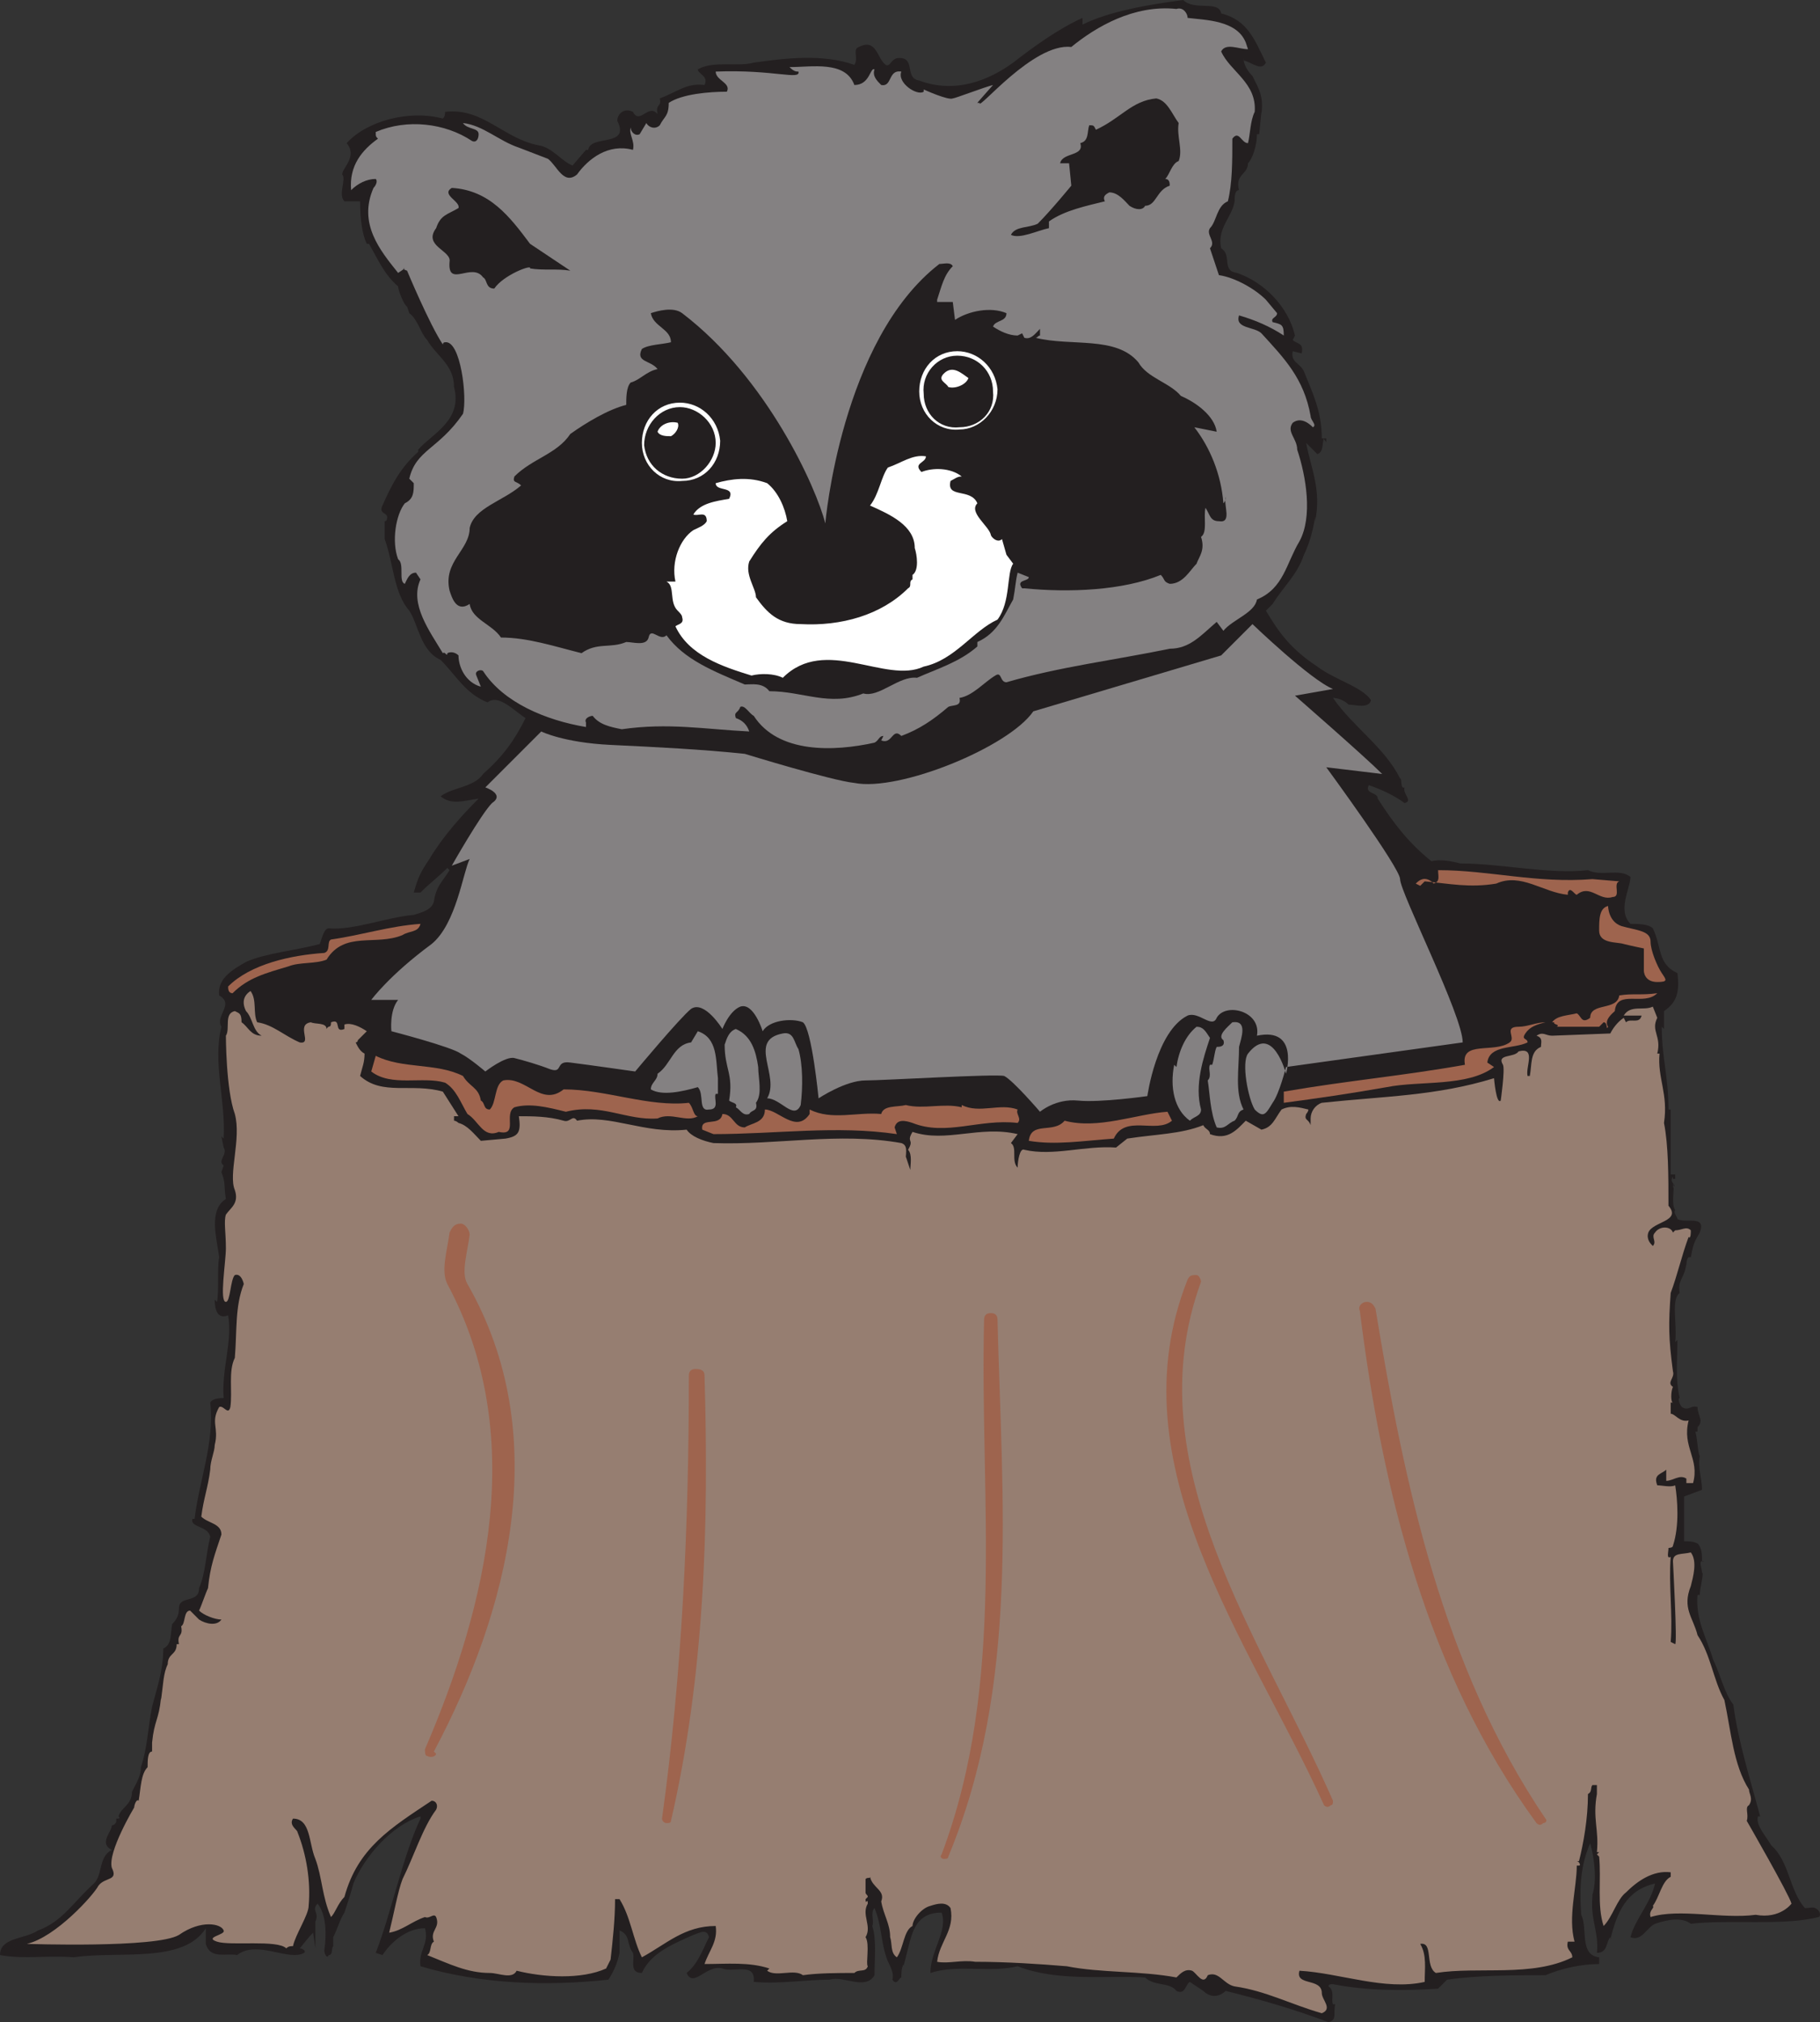
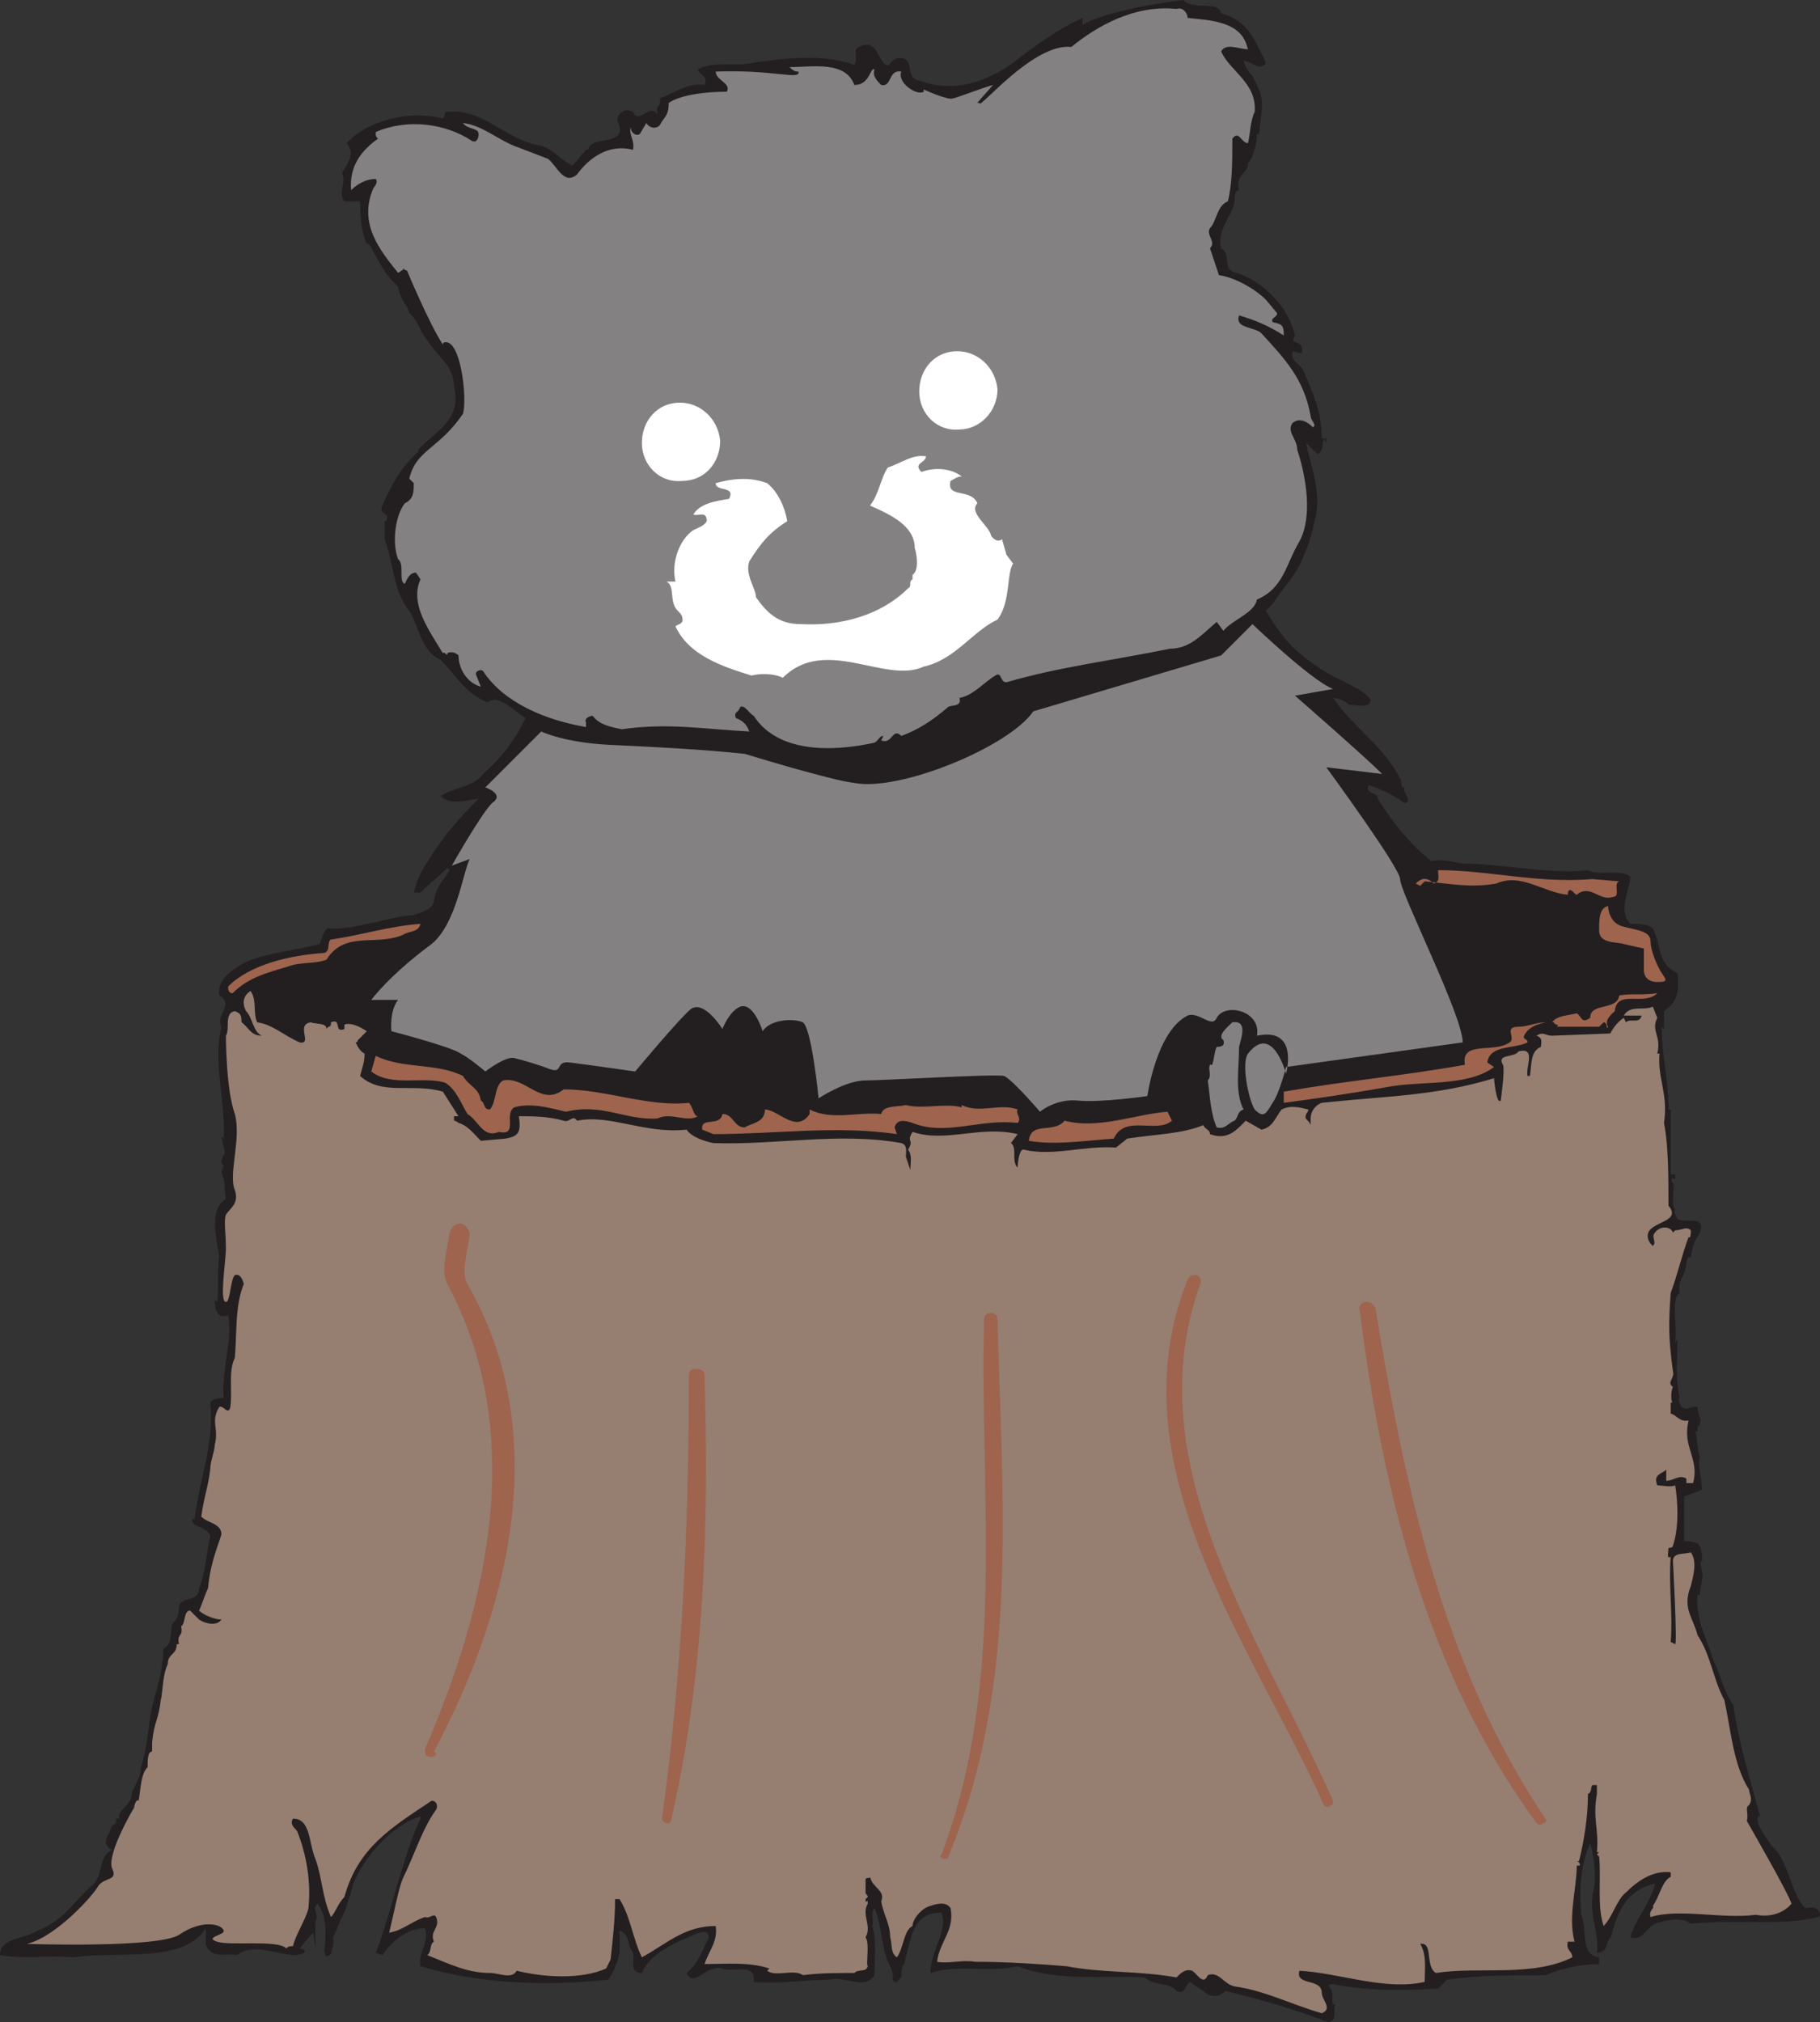
<svg xmlns="http://www.w3.org/2000/svg" width="610.313" height="678">
  <rect width="100%" height="100%" fill="#333333" stroke="none" />
  <path fill="#231f20" fill-rule="evenodd" d="M439.5 375v1.5c0-.75.75-.75 0-1.5" />
  <path fill="#231f20" fill-rule="evenodd" d="M609.75 640.5c-1.5-1.5-2.25-.75-4.5-.75-5.25-6-5.25-15.75-11.25-21-2.25-3.75-5.25-6.75-4.5-9.75h.75c-3-11.25-7.5-25.5-9-37.5-3-3.75-4.5-10.5-6.75-15-2.25-7.5-6-13.5-5.25-21.75h.75c0-2.25 1.5-7.5.75-7.5 0-1.5-1.5-4.5.75-3.75h-.75c0-2.25 0-4.5-1.5-6-1.5-.75-3-.75-4.5-.75v-15l6-2.25c0-3.75-1.5-7.5-.75-11.25-.75-1.5-.75-6-1.5-8.25h.75v-1.5c2.25-2.25 0-3.75 0-6.75-2.25-.75-3 1.5-5.25 0-.75-.75-1.5-3-.75-3-1.5-6.75-.75-12.75-.75-19.5l-.75.75c.75-6-1.5-14.25 1.5-16.5-.75-4.5 1.5-4.5 2.25-9.75v1.5c0-1.5 0-3 .75-3.75h.75c.75-3.75.75-4.5 3-8.25 2.25-6-4.5-3-7.5-4.5 0-.75-1.5-2.25-.75-3-1.5-2.25 0-7.5-.75-9v1.5c1.5-1.5-1.5-1.5 0-3.75v.75h.75v-1.5h-1.5V372h-.75c0-11.25-2.25-17.25-2.25-27.75l.75.75v-6c4.5-3 5.25-6.75 4.5-12.75-6.75-3-5.25-9-8.25-15-1.5-1.5-5.25-1.5-7.5-1.5-4.5-4.5 0-12 0-15.75-3.75-3-9.75 0-14.25-2.25-12.75 1.5-29.25-2.25-42.75-2.25-3-.75-6.75-1.5-9.75-.75-7.5-6-12.75-12.75-18-21 0-2.25-4.5-1.5-3-4.5 4.5 1.5 9 3.75 12 6 3-.75-.75-3 0-5.25-1.5.75-.75-3-1.5-3-5.25-10.5-15.75-17.25-22.5-27 1.5 0 3.75.75 5.25 2.25 2.25 0 6.75 1.5 7.5-1.5-3-4.5-12-6.75-18-11.25-9-6-12.75-11.25-17.25-18.75l2.25-2.25c3.75-6 8.25-9.75 10.5-16.5 1.5-3 3-7.5 3.75-12.75v1.5c2.25-10.5-1.5-18-3-26.25l3.75 3.75c2.25-.75 1.5-3.75 2.25-5.25 0 .75.75.75.75 1.5V147h-1.5c0-9-3-15-6-22.5-1.5-3-4.5-3-3.75-6.75l3 .75c.75-3.75-1.5-3-3-4.5l.75-1.5c-2.25-9.75-10.5-18-19.5-21-5.25-.75-1.5-6-5.25-8.25-1.5-6.75 3.75-10.5 4.5-15.75v.75c0-2.25 0-4.5 1.5-4.5-1.5-5.25 3-5.25 3-9 1.5-1.5 3-6 3-9.75h.75l.75-7.5v.75c.75-6-.75-8.25-3-12.75-1.5-1.5-3-3.75-3-6v.75c3 .75 6 3.75 7.5.75-3.75-7.5-6-14.25-15-16.5-.75-4.5-9-.75-12.75-4.5C385.5 1.5 372 3.75 363 8.25V6c-8.25 3.75-16.5 9.75-23.25 15-8.25 6-19.5 10.5-31.5 6-5.25-.75-.75-8.25-7.5-7.5-2.25.75-2.25 3-3.75 2.25-3-2.25-3-9-9-6-2.25.75 0 3.75-1.5 6C276 18 263.25 19.5 252.75 21c-5.25 1.5-13.5-.75-18.75 2.25 0 1.5 3.75 2.25 2.25 5.25-6-.75-9 2.25-15 4.5.75 3-1.5 1.5-.75 5.25-3-3.75-6 3.75-8.25-.75-3-1.5-5.25.75-5.25 3 4.5 9-9 4.5-9.75 9.75h-.75L192 55.5c-3.75-1.5-6.75-6-11.25-6.75-12-2.25-18.75-12.75-31.5-11.25 0 .75 0 1.5-.75 2.25-11.25-3-25.5.75-32.25 8.25 3.75 4.5-1.5 8.25-1.5 10.5 1.5 1.5-1.5 6.75.75 9h5.25c0 6 .75 11.25 2.25 14.25h.75c3 5.25 5.25 10.5 9.75 14.25 0 1.5 2.25 6.75 3 6.75l.75 2.25c3 2.25 3.75 6.75 6 9 3 5.25 9 8.25 9 15.75 3 11.25-7.5 15.75-12 21v.75c-6 5.25-9 11.25-12 18-1.5 3 2.25 2.25 1.5 4.5 0 0 0 .75-.75.75v6c3 8.25 3 18 8.25 24 3 4.5 3.75 13.5 10.5 16.5C153 226.5 156 232.5 163.5 235.5c3.75-3 9 3 12.75 5.25-3.75 7.5-7.5 12.75-14.25 18.75-3 4.5-10.5 4.5-14.25 7.5 3.75 3 7.5 1.5 12.75.75-6 6-12 12.75-16.5 20.25-3 4.5-3.75 6-5.25 11.25H141c3-3 6-5.25 9-8.25l.75.75c-2.25 3.75-4.5 5.25-5.25 10.5-.75 3-4.5 3.75-6.75 4.5-9 .75-20.25 5.25-28.5 4.5-1.5 0-2.25 3-3 5.25-8.25 2.25-18 3-24.75 6-3.75 2.25-9.75 5.25-9 11.25 5.25 3-1.5 6.75.75 10.5-3 12 1.5 24.75.75 37.5l-.75-.75.75 3.75c1.5 2.25-2.25 4.5 0 6l-.75 2.25c1.5 3.75.75 4.5 1.5 9-6 3.75-3 13.5-2.25 19.5-.75 3.75 0 12-.75 15l-.75-.75c0 3 .75 6.75 4.5 5.25 1.5 9-2.25 18-1.5 27.75-.75 0-3.75 0-4.5 1.5 1.5 13.5-3.75 26.25-5.25 39h-.75c-.75 3 5.25 2.25 6 6-1.5 6-1.5 12-3.75 17.25 0 5.25-6.75 2.25-6.75 6.75 0 2.25-.75 3.75-2.25 5.25-.75 3.75 0 6.75-3 8.25 0 7.5-2.25 13.5-3.75 19.5-1.5 7.5-1.5 13.5-3.75 20.25 0 3-1.5 5.25-3 8.25 0 4.5-3.75 5.25-4.5 8.25.75.75 0 .75-.75.75v.75c0 .75-.75 1.5-1.5 1.5 0 2.25-4.5 6 0 8.25-4.5 2.25-3 8.25-6 11.25-6.75 6-10.5 12.75-18.75 15.75-4.5 3-12.75 2.25-12.75 8.25 8.25 1.5 15.75 0 24.75.75 15-2.25 36.75 2.25 44.25-9.75v5.25c1.5 5.25 6.75 3 10.5 3.75 6.75-5.25 17.25 2.25 22.5-.75.75-.75-.75-1.5-1.5-1.5.75-.75 2.25-3 4.5-5.25l.75 5.25v-9c1.5-3-1.5-3.75.75-6 3 3.75 3 10.5 2.25 15.75 0 .75.75 3 1.5 1.5 1.5 0 .75-2.25 1.5-3v.75-3.75c1.5-3 2.25-6 3.75-8.25.75-2.25 2.25-6.75 3-9.75 3.75-9 12.75-19.5 22.5-22.5v.75c-6 12.75-9.75 31.5-15 45l2.25.75c3-4.5 8.25-9 14.25-9 1.5 5.25-2.25 7.5-1.5 12.75 20.25 6 42 6.75 63 4.5 1.5-2.25 3-5.25 3.75-9v.75-8.25c3.75 1.5 2.25 4.5 4.5 7.5.75 2.25-1.5 6.75 3 6.75 3-6.75 10.5-9.75 17.25-12.75 2.25-.75 4.5-2.25 5.25.75-2.25 4.5-3.75 9-7.5 12 2.25 5.25 6.75-3 12-1.5 3.75 1.5 11.25-2.25 10.5 4.5 9 .75 17.25-.75 25.5-.75 4.5-1.5 12 3.75 15-1.5 0-5.25.75-12-.75-16.5.75-1.5-.75-4.5.75-6C295.5 645 295.5 651 297 655.5c.75 3 3 5.25 2.25 8.25 1.5 2.25 2.25-.75 3-.75 0-1.5 0-3 .75-4.5v.75l1.5-6c1.5-6 3-12 11.25-12 2.25 6-3.75 12.75-3.75 20.25 9-3 20.25 0 29.25-2.25 13.5 5.25 29.25 3 42.75 3.75 3 3 8.25 1.5 10.5 4.5 3 1.5 3-2.25 4.5-3l4.5 3c2.25 2.25 5.25 2.25 7.5 0 12 3 22.5 6 34.5 10.5 3-.75 1.5-3 2.25-6H447c-.75-1.5.75-4.5-1.5-6 0-.75.75-.75 1.5-.75 11.25 2.25 24 2.25 35.25 1.5l3-3c10.5-1.5 22.5-1.5 33-1.5 5.25-2.25 12-3.75 18-3.75v-2.25c-6.75-.75-3.75-9.75-6-14.25-.75-9.75 0-17.25 3-24 1.5 5.25 2.25 12.75.75 17.25v.75c-.75 7.5 2.25 12 1.5 18.75 3.75 0 3-3.75 4.5-5.25v.75c2.25-9 5.25-16.5 15-18.75-1.5 6.75-6.75 12-8.25 18 3.75 1.5 5.25-3 8.25-4.5 4.5-1.5 9-2.25 12 0 12.75-1.5 31.5.75 42.75-2.25.75 0 .75-1.5 0-2.25" />
  <path fill="#967e71" fill-rule="evenodd" d="M78.75 427.5c-1.5 1.5-1.5 9-3 9-2.25 0 0-13.5 0-18 0-5.25-.75-9 0-11.25 1.5-2.25 4.5-3.75 3-8.25-2.25-5.25 2.25-17.25 0-25.5-3-8.25-3-26.25-3-26.25 1.5-2.25-.75-7.5 3-8.25 1.5.75 2.25.75 2.25 3.75 2.25 1.5 3 4.5 6.75 4.5-3-1.5-3-6-5.25-8.25-1.5-3-.75-5.25 1.5-6.75 2.25 3 .75 7.5 2.25 10.5 5.25.75 9 4.5 14.25 6.75 4.5.75-1.5-6 3.75-6.75 1.5.75 5.25 0 5.25 2.25.75-1.5 1.5 0 1.5-2.25 3.75-1.5.75 3.75 4.5 2.25v-1.5c2.25-.75 5.25.75 7.5 2.25l-3 3s0 .75-.75.75c.75 1.5 1.5 3 3 3.75 0 3-.75 4.5-1.5 7.5 7.5 6.75 17.25 2.25 27.75 5.25l5.25 8.25h-1.5v1.5c.75 0 1.5.75 1.5.75 3 .75 5.25 3.75 7.5 6l8.25-.75c4.5-.75 5.25-2.25 4.5-7.5 4.5 0 9.75 0 15 1.5 2.25.75 3-2.25 4.5 0 11.25-2.25 22.5 4.5 36.75 3 1.5 2.25 5.25 3.75 9 4.5 21 .75 42-3.75 63 0 2.25.75 1.5 3 1.5 5.25v-.75l1.5 4.5c0-1.5.75-5.25-.75-6.75 2.25-3.75-.75-2.25 1.5-6 11.25 3.75 22.5-2.25 35.25.75l-2.25 3c2.25 1.5 0 6 2.25 8.25 0-2.25.75-6.75 2.25-6 9.75 2.25 20.25-1.5 30.75-.75l3.75-3c9.75-1.5 18-1.5 25.5-4.5.75 1.5 2.25 1.5 2.25 3 6 2.25 9-1.5 12-4.5l5.25 3c3.75-.75 4.5-3.75 6.75-6.75 3-1.5 6-.75 9 0 0 .75-.75 1.5-.75 1.5-.75 2.25.75 1.5 1.5 3.75V375c0-2.25 1.5-4.5 3.75-5.25 21-2.25 38.25-2.25 57.75-8.25 0 0 .75 9 2.25 7.5 0 0 1.5-10.5.75-12-2.25-3.75 3.75-2.25 5.25-4.5 6-1.5 2.25 5.25 3 8.25h.75c.75-3.75 0-8.25 3.75-9.75 0-1.5.75-3-1.5-3.75 2.25-1.5 3 0 5.25 0l19.5-.75c.75-1.5 2.25-3.75 4.5-5.25l.75 1.5c1.5-1.5 4.5.75 5.25-2.25h-6c2.25-3.75 6.75-1.5 9.75-3l1.5 3.75c-2.25 4.5 1.5 6 0 12h.75c-.75 8.25 3 13.5 1.5 23.25 1.5 7.5 1.5 18 1.5 27.75 4.5 5.25-5.25 5.25-6.75 9-.75 2.25.75 3.75 1.5 4.5 1.5-1.5-.75-3 .75-4.5 1.5-2.25 5.25-2.25 6 0l.75-.75c2.25 0 3.75-1.5 5.25 0 0 .75 0 3-.75 2.25-2.25 6-3.75 12.75-6 18.75-.75 10.5-.75 15 .75 26.25.75 2.25-2.25 3.75 0 5.25-.75 1.5-.75 5.25 0 5.25h-.75V474c1.5 0 3 3 6 2.25-2.25 9 3.75 12.75 1.5 21h-2.25v-1.5c-2.25-1.5-4.5.75-6.75.75v-3.75c-1.5 1.5-4.5 1.5-3 5.25 1.5 0 4.5.75 6 0 .75 4.5 1.5 13.5-.75 20.25 0 .75-1.5.75-1.5.75 0 1.5-.75 3.75.75 3-.75 9 .75 19.5 0 28.5l1.5.75c.75 0-.75-27.75-.75-27.75 0-3 3-2.25 6-3 2.25 3 .75 8.25 0 11.25-3 7.5.75 10.5 2.25 16.5 4.5 6.75 5.25 15 9 21.75 2.25 10.5 3 21.75 8.25 30 0 1.5 1.5 3 0 5.25-1.5.75 0 3-.75 5.25 0 0 14.25 24.75 15 27.75 0 0-3.75 5.25-12 3.75-11.25 1.5-25.5-2.25-35.25.75-.75-2.25 1.5-3 .75-3.75 2.25-3 3-8.25 6-9.75v-1.5c-6-.75-11.25 3-15 6.75-3 2.25-4.5 8.25-7.5 11.25-2.25-6.75-.75-15.75-1.5-23.25l-.75-.75.75-.75h-.75c.75-7.5-1.5-11.25 0-19.5v1.5-4.5H534c-.75.75 0 2.25-1.5 3 0 8.25-1.5 16.5-3 22.5h-.75c.75 0 1.5 1.5.75 1.5h-.75c0 7.5-3 17.25-.75 25.5h-2.25c-.75 3 1.5 3 1.5 5.25-13.5 6.75-31.5 3-45.75 5.25-3.75-2.25-.75-10.5-5.25-9.75 2.25 3.75 1.5 8.25 1.5 12.75-13.5 3-28.5-3-42-3.75-1.5 5.25 7.5 2.25 7.5 7.5 0 2.25 3.75 5.25 0 6.75-10.5-3-18.75-7.5-29.25-9-3.75-.75-5.25-5.25-9-3.75-1.5 3.75-3.75-.75-5.25-1.5-2.25-.75-3.75.75-5.25 2.25-12-2.25-25.5-1.5-36.75-3.75-9-.75-20.25-1.5-30.75-1.5-4.5-.75-9 .75-12.75 0 .75-6.75 6-10.5 4.5-18-1.5-2.25-4.5-1.5-6.75-.75-3 .75-6 4.5-6 6.75-3 1.5-3 7.5-5.25 10.5-2.25-1.5-1.5-4.5-2.25-6.75 0-4.5-2.25-7.5-3-12 1.5-3.75-3-4.5-3.75-8.25 0 .75-.75 0-1.5.75v4.5c0 .75.75.75.75 1.5l-.75.75c0 2.25.75-.75.75 1.5-2.25 3.75 1.5 7.5-.75 11.25 1.5 2.25 0 9 .75 9.75-.75 2.25-3 .75-4.5 2.25-5.25 0-12 0-17.25.75-3-2.25-9 .75-12-1.5l.75-.75c-6.75-2.25-14.25-1.5-21.75-1.5 1.5-4.5 4.5-7.5 3.75-12.75-10.5 0-16.5 6-24.75 10.5-3-6-3.75-13.5-7.5-19.5h-1.5c0 6.75-.75 13.5-1.5 20.25l-1.5 3c-8.25 3.75-21 3-30 .75-1.5 3-6 .75-9 .75-7.5 0-13.5-3-21-6 1.5-.75.75-3.75 2.25-4.5-1.5-3.75 2.25-4.5.75-8.25-.75-1.5-2.25.75-3.75 0-4.5 1.5-7.5 4.5-12 5.25 1.5-6 3-14.25 4.5-18 3.75-7.5 6.75-17.25 11.25-23.25.75-1.5 0-3-1.5-3-13.5 9-24.75 15.75-29.25 32.25-2.25 2.25-3 5.25-4.5 6.75-3-6.75-3-13.5-5.25-19.5-2.25-5.25-1.5-13.5-7.5-13.5-1.5 2.25 1.5 3.75 1.5 4.5 3 7.5 4.5 16.5 3.75 24.75 0 3-4.5 9.75-5.25 13.5-.75 0-1.5 0-2.25.75-3-3-18.75-.75-23.25-2.25s3-2.25 2.25-3.75c-.75-2.25-7.5-3.75-15 1.5-7.5 4.5-51 3-51 3 9.75-2.25 22.5-16.5 24-19.5 2.25-3 6.75-1.5 4.5-6C36 621 45 606 45 606c0-.75.75-3 1.5-2.25.75-4.5.75-9 3-11.25 0-2.25 0-5.25 1.5-5.25v-3c.75-7.5 2.25-7.5 3-15v.75c.75-5.25.75-9 2.25-12 0-3.75 3-3 3-6.75H60c-.75-3.75 1.5-2.25.75-6 1.5-.75.75-5.25 3-5.25l3 3c2.25 1.5 6 2.25 7.5 0-2.25 0-6-1.5-7.5-3 .75-1.5 2.25-6 3-7.5.75-7.5 2.25-11.25 4.5-18 0-3.75-4.5-3.75-6.75-6 .75-6 2.25-9.75 3-15.75 0-3 1.5-6 1.5-8.25 1.5-6-1.5-7.5 1.5-12.75 1.5-.75 3 3 3.75 0 .75-5.25-.75-12 1.5-16.5.75-9 0-17.25 3-24.75 0 0-.75-3.75-3-3" />
  <path fill="#848182" fill-rule="evenodd" d="M408.75 92.25c5.25.75 12 4.5 15.75 8.25l3.75 4.5c0 1.5-2.25 1.5-1.5 3 3 .75 3.75.75 3.75 4.5-4.5-3-9.75-5.25-15-6.75-1.5 4.5 5.25 3.75 7.5 6 7.5 8.25 14.25 15 16.5 27.75 0 1.5 2.25 3 .75 3.75-.75-.75-3.75-3.75-6.75-1.5-2.25 3 1.5 5.25 1.5 9 3 9 5.25 22.5.75 30.75-4.5 7.5-5.25 15.75-14.25 19.5-.75 4.5-8.25 6.75-11.25 10.5l-2.25-3c-5.25 4.5-9 9-15.75 9-18 3.75-36.75 6-54.75 11.25-2.25 0-1.5-3.75-3.75-2.25-3.75 2.25-7.5 6.75-12 7.5.75 3-2.25 2.25-3.75 3-5.25 4.5-9.75 7.5-15.75 9.75-3-3-3 3-6.75 1.5l.75-1.5c-1.5 0-1.5 1.5-3 2.25-13.5 3-32.25 3.75-40.5-9-1.5-.75-3-3.75-4.5-3-.75 2.25-2.25 1.5-1.5 3.75 2.25.75 3.75 2.25 4.5 4.5-15-.75-27-3-42.75-.75-3.75-.75-7.5-1.5-9.75-4.5-.75 0-3 .75-2.25 2.25v1.5C183 241.5 168.75 235.5 162 225c-.75-.75-3 0-2.25 1.5l1.5 3.75c-5.25-1.5-7.5-6.75-7.5-10.5-.75-.75-2.25-1.5-3.75-.75 0 1.5-.75-.75-1.5 0-4.5-7.5-11.25-16.5-7.5-24.75l-1.5-2.25c-2.25 0-3 2.25-3.75 3.75-2.25-.75 0-6.75-2.25-8.25-2.25-6-.75-15 2.25-18.75 3-1.5 3-3.75 3-6.75l-1.5-1.5c2.25-9.75 9.75-9.75 18-21.75 1.5-5.25-.75-24.75-6-24-.75 0-.75.75-.75.75-4.5-6.75-12-24.75-12-24.75s-2.25-.75-.75-.75l-2.25 1.5C127.5 84 120 75 125.25 63c.75-.75 1.5-2.25.75-3-3 0-6 1.5-8.25 3.75-.75-8.25 3.75-13.5 9-17.25-.75-.75-.75-.75-.75-2.25 10.5-4.5 23.25-3 32.25 3 1.5.75 2.25-.75 2.25-2.25 0-2.25-3.75-1.5-5.25-3.75 6.75.75 12 6 18.75 8.25l9.75 3.75c3 2.25 5.25 9 9.75 5.25 3.75-5.25 10.5-10.5 18.75-8.25.75-3-1.5-5.25-.75-7.5 0 1.5 1.5 3 3 2.25l2.25-3.75c.75 1.5 3 2.25 4.5.75 1.5-3 3-3 3-7.5 4.5-3 13.5-3.75 19.5-3.75 1.5-3-3.75-3.75-3.75-6.75 19.5-.75 28.5 3 27.75 0-.75 0-1.5 0-3-1.5 7.5 0 18.75-2.25 21.75 6 5.25 0 5.25-6 6.75-5.25-.75 2.25.75 3.75 2.25 5.25 3.75.75 2.25-5.25 6.75-4.5-1.5 3.75 5.25 8.25 7.5 6.75V30s8.25 3.75 9.75 3c.75 0 10.5-3.75 13.5-4.5 0 0-6 6.75-5.25 6h.75c-.75 3 18-20.25 30.75-18.75C367.5 9 380.25 1.5 394.5 3c2.25-.75 3.75 1.5 3.75 3 6 .75 16.5.75 19.5 8.25l.75 2.25c-3 0-7.5-2.25-9 .75 3 6.75 12 10.5 11.25 20.25-1.5 3-1.5 7.5-2.25 10.5-2.25 0-3-4.5-5.25-1.5 0 7.5 0 15-1.5 21-3.75 1.5-3.75 6.75-6 9-1.5 2.25 2.25 4.5 0 6.75l3 9" />
-   <path fill="#231f20" fill-rule="evenodd" d="M395.25 41.25c-.75 4.5 1.5 9 0 12.75-2.25.75-3 4.5-4.5 6 1.5 0 1.5 1.5 1.5 2.25-4.5 1.5-4.5 6.75-8.25 6.75-.75 1.5-3 1.5-5.25 0-1.5-1.5-3.75-4.5-6.75-4.5-1.5.75-2.25 1.5-1.5 3-6 1.5-13.5 3-18.75 6.75v2.25c-3.75.75-9.75 3.75-12.75 2.25 1.5-3 6-2.25 9-3.75 4.5-4.5 11.25-12.75 11.25-12.75l-.75-7.5h-3c.75-3.75 8.25-2.25 6.75-6.75 3-.75 2.25-3.75 3-6 1.5 0 1.5 0 2.25 1.5 8.25-3.75 12-9.75 20.25-10.5 3.75.75 5.25 5.25 7.5 8.25M276.75 175.5c-3-12-19.5-48.75-48-70.5-3-2.25-8.25-.75-10.5 0 .75 4.5 6.75 5.25 6.75 9.75-3 .75-7.5.75-9.75 2.25-2.25 4.5 3 3.75 5.25 6.75-3.75.75-6 3.75-9 4.5-1.5 1.5-1.5 5.25-1.5 7.5-6 1.5-13.5 6-18.75 9.75-4.5 6.75-12.75 8.25-18.75 14.25-.75 2.25.75 1.5 2.25 3-6 5.25-15.75 7.5-17.25 14.25 0 7.5-9 11.25-6.75 21 .75 2.25 2.25 7.5 6.75 4.5.75 5.25 7.5 6.75 10.5 11.25 9 0 18 3 27 5.25 5.25-3.75 9.75-1.5 15-3.75 2.25 0 6.75 1.5 7.5-1.5.75-3.75 3.75 1.5 6-.75 6 8.25 15.75 12 26.25 16.5 2.25 0 6-.75 8.25 2.25 11.25 0 20.25 5.25 31.5.75 5.25 1.5 12-6 18-5.25 6.75-3 14.25-5.25 20.25-10.5v-1.5c6.75-3 9-9 12-14.25.75-3.75.75-6 1.5-9l3.75 1.5c0 1.5-4.5.75-2.25 3.75h.75c15 1.5 33 .75 45.75-4.5 1.5 1.5.75 2.25 3 3 4.5 0 6.75-4.5 9-6.75.75-2.25 3-4.5 1.5-9 2.25-1.5.75-6.75 1.5-9.75 1.5 2.25 1.5 4.5 4.5 4.5 4.5.75 1.5-5.25 2.25-8.25 0 .75 0 1.5-.75 2.25-.75-9.75-4.5-18.75-9.75-25.5l7.5 1.5c-.75-5.25-6.75-9.75-12-12-3.75-4.5-11.25-6-14.25-11.25-7.5-9-22.5-5.25-34.5-8.25.75 0 .75-.75 1.5-.75v-2.25c-1.5 1.5-3 3.75-5.25 3l-.75-1.5-1.5.75c-3 0-6-1.5-8.25-3 .75-2.25 4.5-1.5 4.5-4.5-5.25-2.25-12.75-.75-17.25 2.25l-.75-6h-5.25v-.75c1.5-4.5 2.25-8.25 5.25-11.25-.75-1.5-3-.75-4.5-.75-33 25.5-38.25 87-38.25 87m-85.5-84.75c-4.5-.75-9 0-13.5-.75.75-1.5-9 2.25-12 6.75-3 0-2.25-3-3.75-3.75-3.75-5.25-12 3.75-11.25-5.25.75-3.75-9-5.25-4.5-11.25 1.5-4.5 3.75-4.5 7.5-6.75.75-2.25-6-4.5-2.25-6.75 12.75.75 19.5 9.75 26.25 18.75l13.5 9" />
  <path fill="#9e644e" fill-rule="evenodd" d="m534 294.75 9 .75c-2.25.75.75 5.25-2.25 5.25-4.5 1.5-7.5-4.5-12-.75-.75 0-2.25-3-3-.75v.75c-8.25-.75-15.75-7.5-24-3.75-9 1.5-15.75 0-24-.75l-1.5 1.5-1.5-.75c1.5-1.5 3-2.25 5.25-.75l.75.75c2.25-.75 1.5-2.25 1.5-4.5 17.25 0 33 4.5 51.75 3m-393 15c-.75 3-3.75 2.25-6 3.75-9 3.75-19.5-1.5-25.5 8.25-3.75 1.5-9 .75-12.75 2.25-7.5 2.25-13.5 3.75-18.75 9-1.5 0-1.5-1.5-1.5-2.25 7.5-7.5 21-10.5 32.25-11.25 2.25-.75.75-3.75 2.25-4.5 10.5-1.5 19.5-4.5 30-5.25M555.75 333c-4.5 4.5-13.5-1.5-14.25 6-.75.75-3.75 3-2.25 5.25-.75 1.5 0-1.5-1.5-1.5l-1.5 1.5H522c1.5-.75-1.5-.75-.75-1.5h-.75c1.5-2.25 5.25-2.25 8.25-3 1.5.75 1.5 3.75 4.5 1.5 0-5.25 9-2.25 9.75-7.5 4.5-.75 7.5 0 12.75-.75" />
  <path fill="#848182" fill-rule="evenodd" d="M415.5 351c0 7.5-1.5 15 1.5 21-2.25.75-1.5 2.25-3 3.75-2.25.75-3 3-6 2.25-2.25-5.25-2.25-11.25-3-15.75 1.5-1.5 0-3.75.75-5.25h.75c.75-2.25.75-4.5 1.5-6 .75 0 3 0 2.25-2.25-2.25-1.5 1.5-4.5 3-6 5.25-.75 3 5.25 2.25 8.25" />
  <path fill="#9e644e" fill-rule="evenodd" d="M518.25 342.75c-3 .75-5.25 1.5-6.75 3.75s.75 1.5.75 3c-4.5 2.25-12.75.75-13.5 6.75l2.25 1.5c-9 6.75-24.75 4.5-36 6.75-12.75 2.25-23.25 3.75-34.5 5.25V366c21.75-3.75 39.75-5.25 60.75-9-1.5-8.25 9.75-3.75 15-7.5 2.25-1.5-2.25-5.25 3-5.25 3 0 6-1.5 9-1.5" />
-   <path fill="#848182" fill-rule="evenodd" d="M405.75 348c-2.25 6.75-5.25 15.75-3 24 0 2.25-2.25 2.25-3.75 3.75-5.25-3.75-6.75-11.25-5.25-18.75l.75.75c.75-5.25 3-10.5 6.75-13.5 2.25 0 3 1.5 4.5 3.75m-151.5 9.75c0 3.75 1.5 9-.75 12 .75 3-1.5 2.25-2.25 3.75-2.25.75-3-1.5-4.5-2.25.75-1.5-1.5-1.5-2.25-2.25 1.5-9-1.5-10.5-1.5-18.75.75-2.25 1.5-4.5 3.75-5.25 5.25 2.25 6.75 7.5 7.5 12.75m-13.5 3.75v5.25H240c-.75 1.5 1.5 5.25-2.25 5.25-3.75.75-1.5-5.25-3.75-7.5-5.25 1.5-12 3-15.75.75 0-2.25 2.25-3 2.25-5.25 4.5-3 5.25-9.75 11.25-10.5l2.25-3.75c6.75 2.25 6 9.75 6.75 15.75m27-9.75c1.5 5.25 1.5 12.75.75 18.75-2.25 5.25-6.75-2.25-11.25-2.25 4.5-7.5-6.75-19.5 5.25-21.75 3.75-.75 3.75 3 5.25 5.25" />
  <path fill="#9e644e" fill-rule="evenodd" d="M155.25 360.75c2.25 3.75 5.25 3.75 6 8.25 1.5.75.75 3 3 3 2.25-2.25 1.5-8.25 4.5-9.75 7.5-1.5 12.75 9 20.25 3 14.25 0 28.5 6 42 4.5 1.5 1.5 1.5 4.5 3 4.5-3.75 2.25-9-1.5-13.5.75-10.5.75-18.75-5.25-30.75-2.25-6-1.5-12-3-17.25-1.5-3.75 2.25 1.5 9.75-5.25 8.25-5.25 2.25-6.75-3.75-10.5-6-2.25-3.75-3.75-8.25-7.5-10.5-7.5-2.25-18 1.5-24.75-3.75L126 354c9 4.5 20.25 2.25 29.25 6.75m167.25 10.5v-.75c6 3 12.75-.75 18.75 1.5-.75 1.5 1.5 3 0 4.5-12.75-1.5-24 4.5-35.25 0-2.25-.75-5.25-1.5-6 1.5l.75 2.25c-20.25-3-40.5 0-61.5 0l-3.75-1.5c-.75-4.5 6-.75 6.75-5.25 3.75 0 3.75 4.5 7.5 4.5 2.25-1.5 6.75-1.5 6.75-6 4.5 0 10.5 8.25 15 1.5V372c7.5 3.75 15.75.75 24 1.5.75-3 5.25-2.25 8.25-3 6 1.5 12.75-.75 18.75.75m70.5 4.5c-5.25 4.5-15.75-2.25-19.5 6-10.5.75-19.5 2.25-28.5.75.75-6.75 8.25-2.25 12-6.75 11.25 3 24-2.25 34.5-3l1.5 3" />
  <path fill="#fff" fill-rule="evenodd" d="M336 180.75c-1.5 1.5-3.75-.75-3.75-1.5-.75-3-7.5-7.5-4.5-10.5-2.25-5.25-10.5-1.5-9-7.5 1.5-.75 2.25-1.5 3.75-1.5-3.75-3-9.75-3-13.5-1.5-3-3 1.5-3 1.5-5.25-4.5-.75-8.25 2.25-12.75 3.75-2.25 3-3 9-6 12.75 6.75 3 15 6.75 15 14.25.75 2.25 1.5 7.5-.75 9v1.5c-1.5.75 0 2.25-1.5 3-9 9-22.5 12.75-36 12-7.5 0-11.25-3.75-15-9 0-3-3.75-7.5-2.25-12 3.75-6 6.75-9.75 12.75-13.5-.75-4.5-3-9.75-6.75-12.75-6-2.25-12-1.5-17.25 0 0 3 6.75.75 4.5 5.25-4.5.75-9.75 1.5-12 5.25 1.5.75 4.5-1.5 4.5 2.25-.75 1.5-3 2.25-4.5 3-4.5 3-7.5 10.5-6 17.25h-3c3 1.5.75 6.75 3.75 9.75.75.75 1.5 1.5 1.5 2.25.75 2.25-1.5 2.25-2.25 3 4.5 9.75 15.75 13.5 25.5 16.5 3-.75 7.5-.75 10.5.75 14.25-14.25 34.5 2.25 47.25-3.75 10.5-2.25 16.5-12 24.75-15.75 4.5-6 3-15.75 5.25-18.75l-2.25-3-1.5-5.25m-107.25-19.5c7.5 0 12.75-6 12.75-13.5-.75-7.5-6.75-12.75-13.5-12.75-7.5 0-12.75 6-12.75 13.5s6 13.5 13.5 12.75m93-17.25c6.75 0 12.75-6 12.75-13.5-.75-7.5-6.75-12.75-13.5-12.75-7.5 0-12.75 6-12.75 13.5s6 13.5 13.5 12.75" />
-   <path fill="#231f20" fill-rule="evenodd" d="M228.75 160.5c6 0 11.25-6 11.25-12 0-6.75-6-12-12-12-6.75 0-12 6-12 12.75.75 6.75 6 11.25 12.75 11.25m93-17.25c6.75 0 12-5.25 11.25-12 0-6.75-5.25-12-12-12s-12 6-11.25 12.75c0 6.75 5.25 12 12 11.25" />
  <path fill="#fff" fill-rule="evenodd" d="M324.75 126.75c-.75 2.25-4.5 3.75-6.75 3-.75-1.5-3.75-2.25-1.5-4.5 3-3 6 0 8.25 1.5m-97.5 15c.75 1.5-.75 3.75-2.25 4.5-1.5 0-3.75 0-4.5-1.5.75-2.25 3.75-3.75 6.75-3" />
  <path fill="#848182" fill-rule="evenodd" d="M181.5 245.25s7.5 3.75 23.25 4.5 30.75 1.5 45 3c0 0 29.25 9 36.75 9.75 15 3 51.75-12 60-24l63-18.75 10.5-10.5S439.5 228 447 231l-12.75 2.25s23.25 20.25 29.25 26.25l-18.75-2.25s24.75 33.75 24.75 37.5c0 4.5 21 45.75 21 54.75l-59.25 8.25s-2.25 9-4.5 12c-2.25 3.75-3 5.25-6 2.25-2.25-3.75-4.5-15.75-2.25-18.75 8.25-10.5 12.75 6.75 12.75 6.75s4.5-15.75-9.75-12.75c1.5-8.25-10.5-11.25-13.5-6-1.5 3.75-6-2.25-9.75-.75-10.5 5.25-13.5 27-13.5 27S369 369.75 361.5 369s-12.75 3.75-12.75 3.75-9-10.5-12-12c-3-.75-40.5 1.5-46.5 1.5-6.75 0-15.75 6-15.75 6s-2.25-23.25-5.25-25.5c-3.75-1.5-11.25-.75-13.5 3 0 0-3-9.75-7.5-8.25-3.75 1.5-6 7.5-6 7.5s-6-9.75-10.5-6.75c-3.75 3-18.75 21-18.75 21s-15.75-2.25-21.75-3c-5.25-.75-2.25 3.75-6.75 2.25-3.75-1.5-9-3-12-3.75s-9.75 4.5-9.75 4.5-5.25-4.5-8.25-6c-3-2.25-23.25-7.5-23.25-7.5s-.75-6.75 2.25-10.5h-9s6-8.25 20.25-18.75c8.25-6.75 10.5-24 12.75-28.5l-6 2.25s9.75-17.25 13.5-21c4.5-3-2.25-5.25-2.25-5.25l18.75-18.75" />
  <path fill="#9e644e" fill-rule="evenodd" d="M539.25 303.75s0 5.25 4.5 6.75c5.25 1.5 9.75 1.5 9.75 5.25 0 3 2.25 8.25 3.75 10.5s2.25 3-1.5 3c-4.5 0-4.5-3.75-4.5-3.75V318s-3.75-.75-6.75-1.5c-2.25-.75-8.25 0-8.25-4.5 0-3.75 0-7.5 3-8.25M145.5 587.25c24.75-46.5 40.5-105.75 11.25-156.75-2.25-3.75 0-10.5.75-16.5 0-1.5-1.5-3.75-3-3.75-2.25 0-3 1.5-3.75 3-.75 6-3 12.75-.75 17.25 27 50.25 13.5 107.25-7.5 156 0 .75 0 2.25.75 2.25 1.5.75 3 0 3-.75l-.75-.75M225 610.5c11.25-48.75 12.75-99 11.25-149.25 0-1.5-.75-2.25-3-2.25-1.5 0-2.25.75-2.25 2.25 0 50.25-2.25 99.75-9 148.5 0 .75.75 1.5 1.5 1.5s1.5 0 1.5-.75m93 12c24-57.75 18-119.25 16.5-180 0-1.5-.75-2.25-2.25-2.25S330 441 330 442.5c-1.5 60 7.5 121.5-14.25 179.25-.75.75 0 1.5.75 1.5s1.5 0 1.5-.75m200.25-12.75c-34.5-51-47.25-111.75-57-171-.75-1.5-1.5-2.25-3-2.25s-3 1.5-2.25 3c7.5 60 22.5 121.5 59.25 171.75.75.75 1.5.75 2.25 0 .75 0 1.5-.75.75-1.5m-71.25-6c-24-54.75-66.75-112.5-44.25-174 0-.75-.75-2.25-1.5-2.25-1.5 0-2.25 0-3 1.5-24.75 62.25 21 121.5 45.75 176.25.75.75 1.5.75 2.25 0 .75 0 .75-.75.75-1.5" />
</svg>